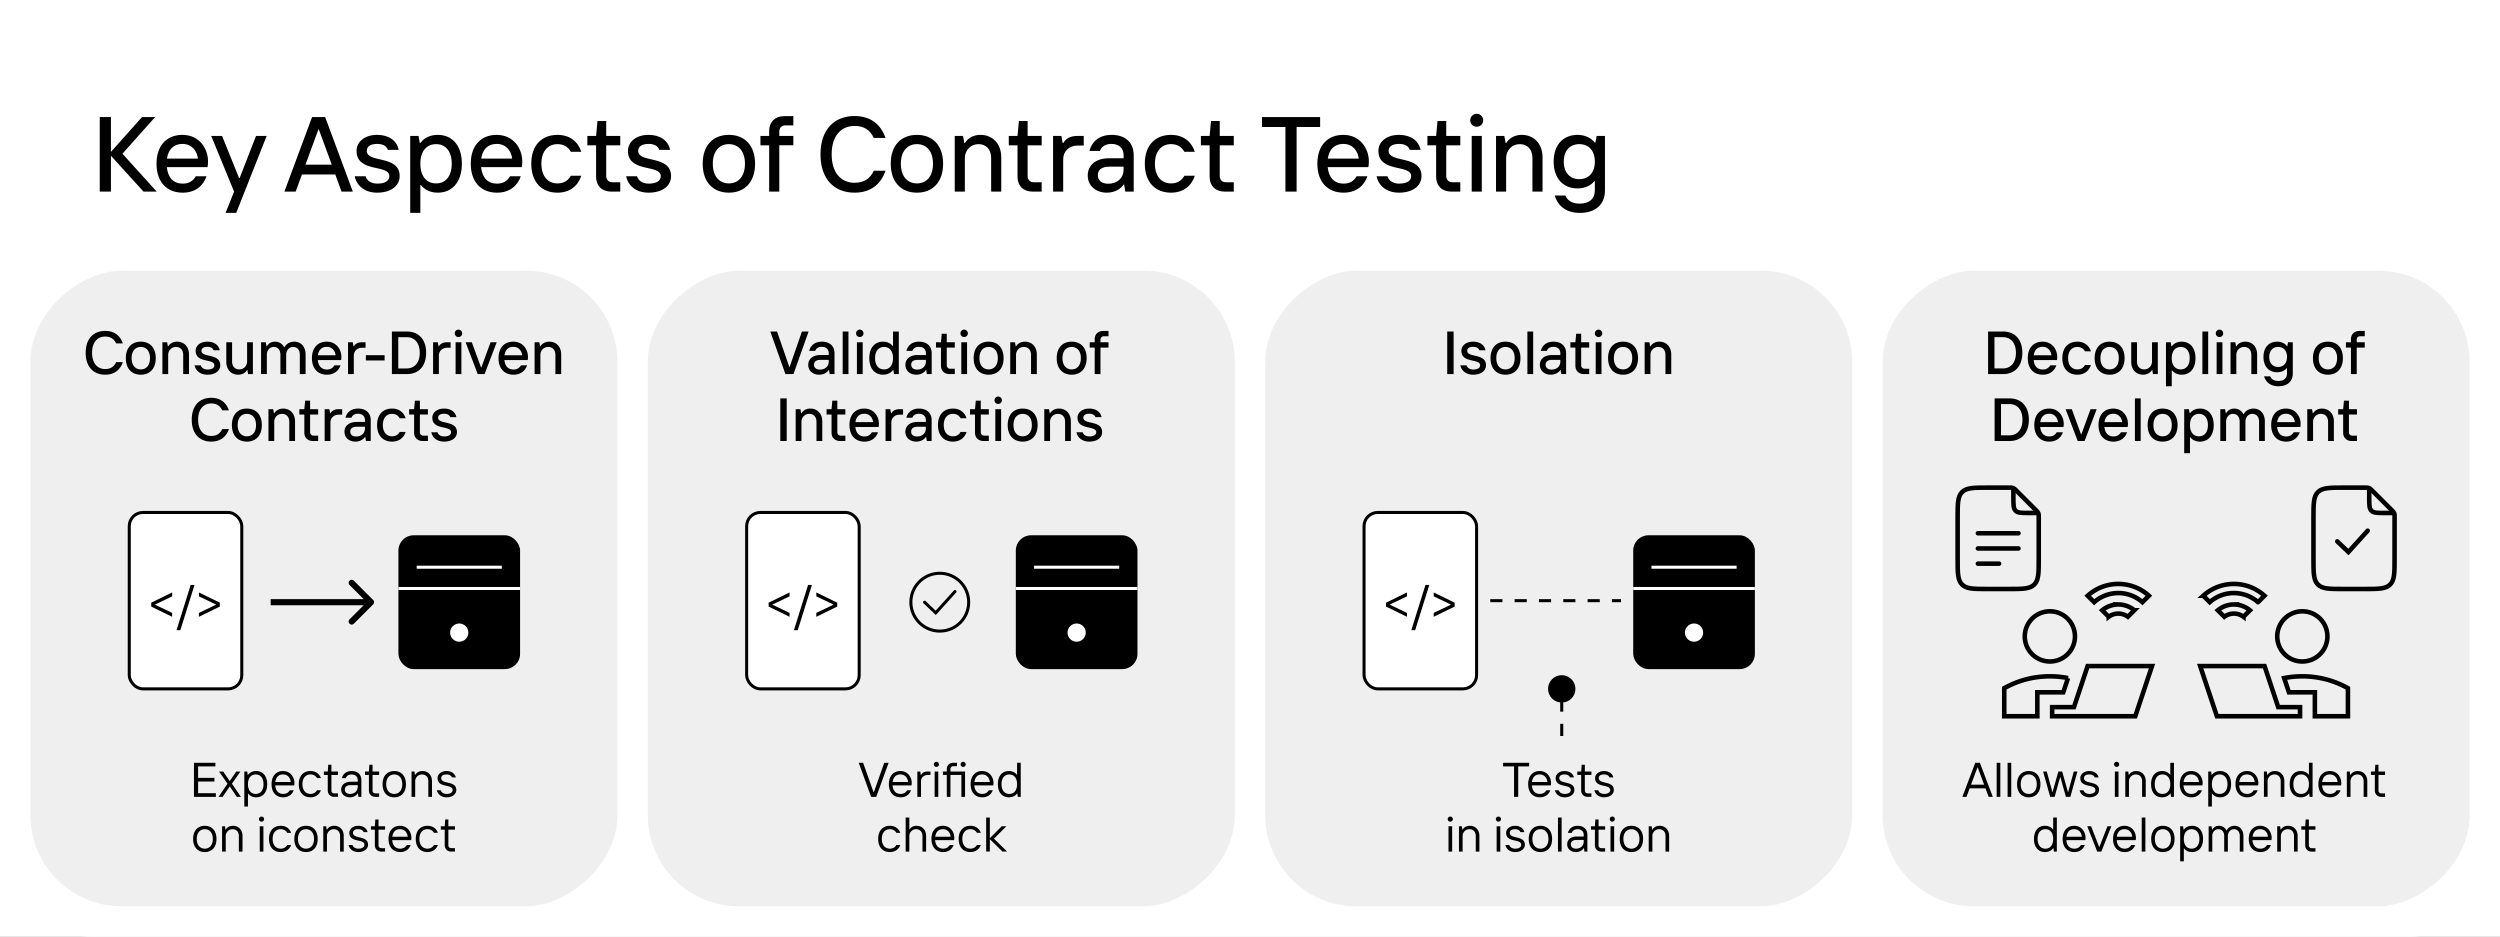
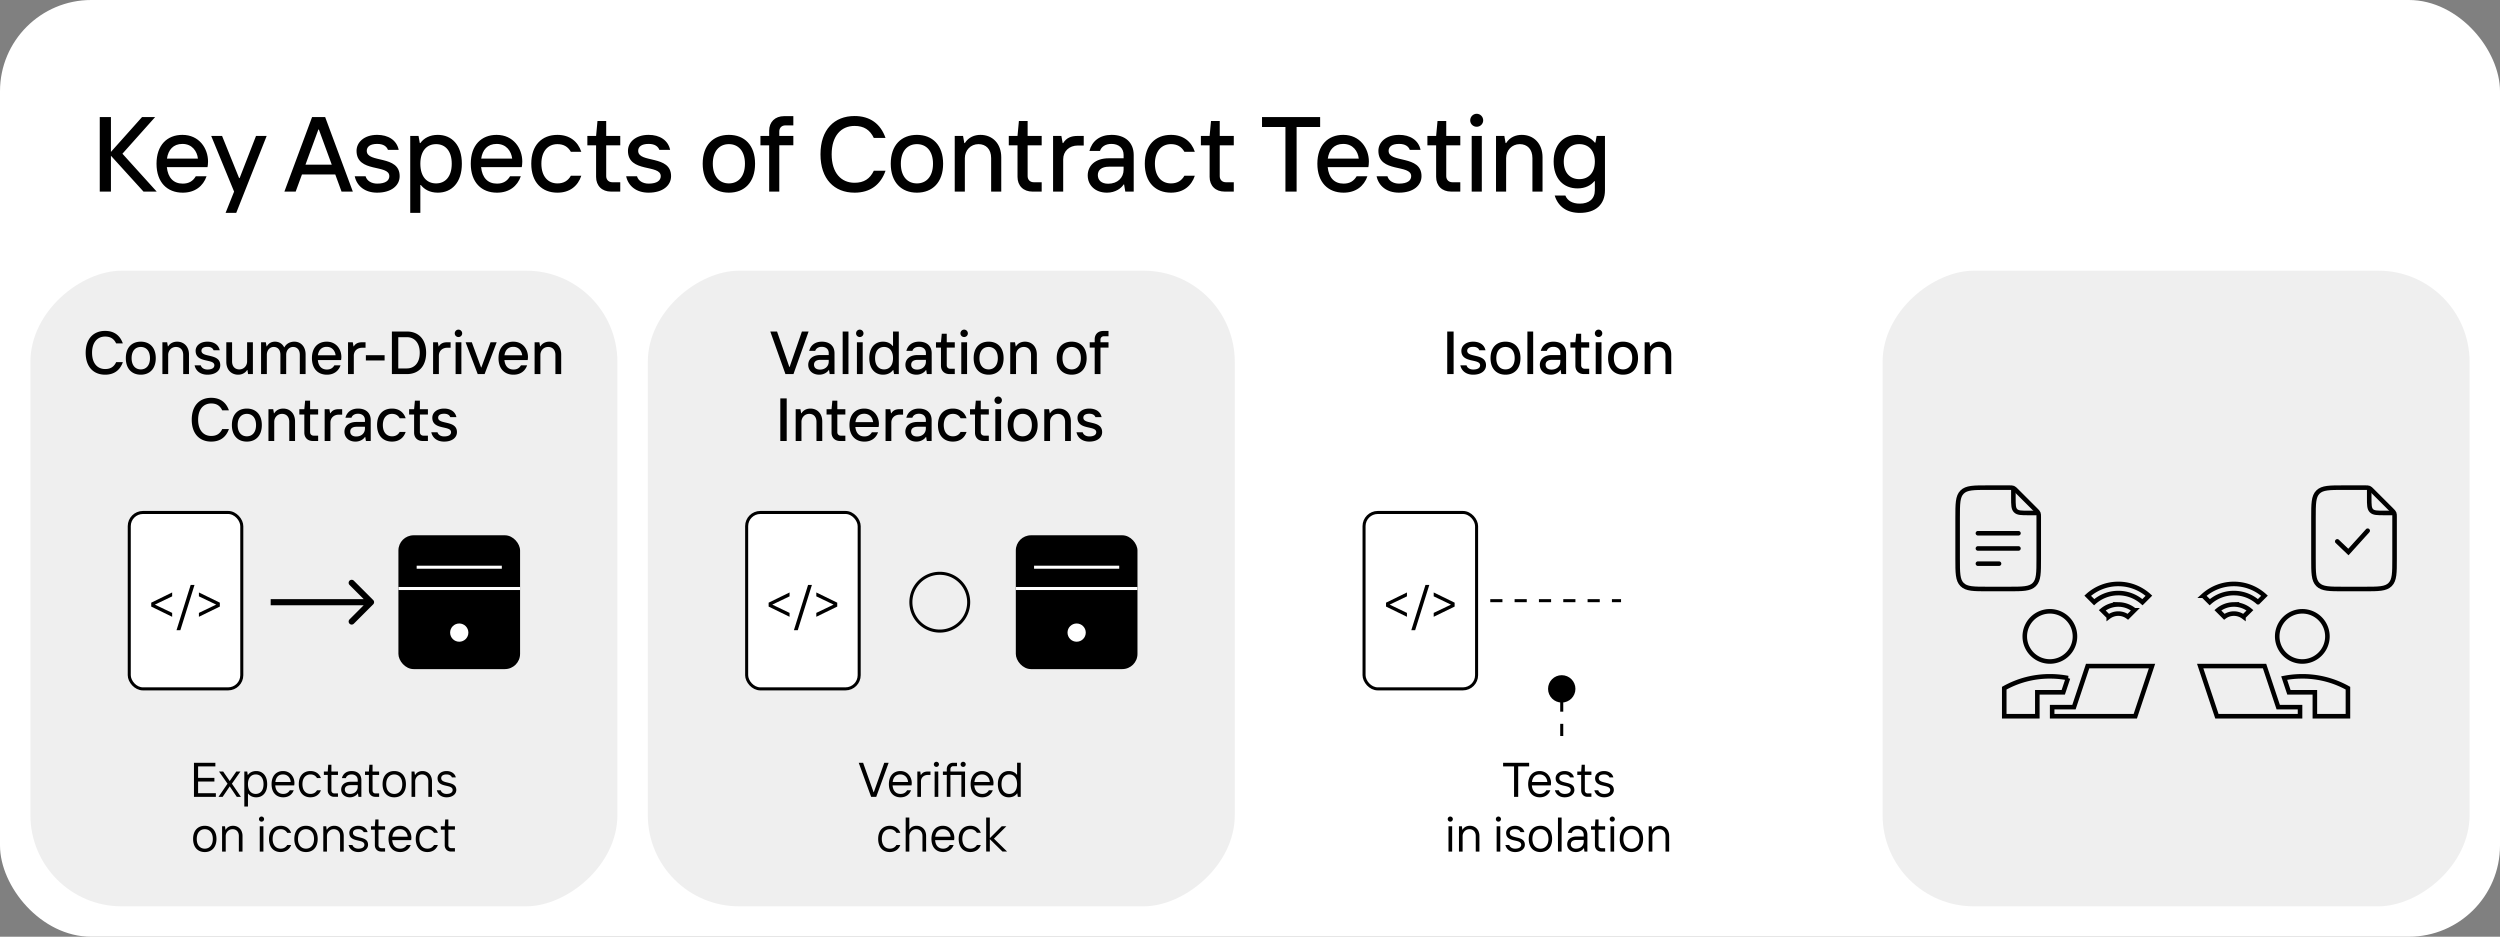
<svg xmlns="http://www.w3.org/2000/svg" width="822" height="308" fill="none">
  <rect width="100%" height="100%" fill="#808080" stroke="none" />
  <g clip-path="url(#a)">
    <rect width="822" height="308" fill="#fff" rx="30" />
-     <path fill="#fff" d="M0 0h822v308H0z" />
    <rect width="209" height="193" x="10" y="298" fill="#EFEFEF" rx="30" transform="rotate(-90 10 298)" />
    <path fill="#000" d="M34.572 123.2c-3.8 0-6.4-2.54-6.4-7.2s2.6-7.2 6.4-7.2c2.94 0 4.9 1.48 5.82 4.12h-2.2c-.72-1.52-1.86-2.26-3.62-2.26-2.52 0-4.3 1.86-4.3 5.34s1.78 5.34 4.3 5.34c1.76 0 2.9-.74 3.62-2.26h2.2c-.92 2.64-2.88 4.12-5.82 4.12m11.721 0c-2.92 0-4.92-1.94-4.92-5.44s2-5.42 4.92-5.42 4.92 1.92 4.92 5.42-2 5.44-4.92 5.44m0-1.74c1.72 0 3.02-1.24 3.02-3.7 0-2.44-1.3-3.68-3.02-3.68s-3.02 1.24-3.02 3.68c0 2.46 1.3 3.7 3.02 3.7m9.004 1.54h-1.9v-10.46h1.56l.24 1.34h.1c.7-1.12 1.84-1.54 2.94-1.54 2.22 0 3.9 1.6 3.9 4.22V123h-1.9v-6.3c0-1.68-.98-2.62-2.38-2.62-1.48 0-2.56 1.18-2.56 2.62zm12.908.2c-2.28 0-3.82-1.22-4.22-3.08h2.04c.24.86 1.12 1.38 2.18 1.38 1.62 0 2.28-.62 2.28-1.4 0-2.3-6.16-.56-6.16-4.76 0-1.6 1.42-3 3.88-3 2.06 0 3.66.98 4.04 2.82h-2.02c-.24-.64-.84-1.12-2.02-1.12-1.32 0-1.96.52-1.96 1.3 0 2.38 6.18.7 6.18 4.76 0 1.76-1.56 3.1-4.22 3.1m10.107 0c-2.24 0-3.9-1.6-3.9-4.24v-6.42h1.9v6.3c0 1.68.98 2.62 2.38 2.62 1.48 0 2.56-1.18 2.56-2.62v-6.3h1.9V123h-1.58l-.22-1.34h-.1c-.7 1.1-1.84 1.54-2.94 1.54m9.426-.2h-1.9v-10.46h1.56l.24 1.34h.1c.66-1.12 1.6-1.54 2.7-1.54 1.3 0 2.4.68 2.98 1.84h.1c.64-1.2 1.88-1.84 3.26-1.84 2.1 0 3.7 1.6 3.7 4.2V123h-1.9v-6.34c0-1.7-.94-2.58-2.22-2.58-1.24 0-2.26 1.04-2.26 2.58V123h-1.9v-6.34c0-1.7-.94-2.58-2.2-2.58s-2.26 1.04-2.26 2.58zm24.507-5.64c0 .44-.06.84-.1 1.04h-7.64c.2 2 1.26 3.1 2.98 3.1 1.18 0 1.92-.48 2.46-1.38h2.02c-.64 1.86-2.18 3.08-4.48 3.08-2.92 0-4.92-1.94-4.92-5.44s2-5.42 4.86-5.42c3.16 0 4.82 2.54 4.82 5.02m-7.72-.56h5.82c-.16-1.38-1.08-2.76-2.92-2.76-1.72 0-2.66 1.12-2.9 2.76m11.807 6.2h-1.9v-10.46h1.56l.24 1.34h.1c.6-.98 1.5-1.34 2.7-1.34h1.16v1.8h-1.1c-1.62 0-2.76 1.06-2.76 2.6zm10.126-4.48h-6.16v-1.74h6.16zm7.314 4.48h-4.92v-14h4.92c3.76 0 6.34 2.46 6.34 7s-2.58 7-6.34 7m-2.82-12.14v10.28h2.8c2.44 0 4.26-1.76 4.26-5.14s-1.82-5.14-4.26-5.14zM144.301 123h-1.9v-10.46h1.56l.24 1.34h.1c.6-.98 1.5-1.34 2.7-1.34h1.16v1.8h-1.1c-1.62 0-2.76 1.06-2.76 2.6zm6.442-12.18c-.68 0-1.22-.54-1.22-1.2 0-.68.54-1.24 1.22-1.24s1.22.56 1.22 1.24c0 .66-.54 1.2-1.22 1.2m.96 12.18h-1.9v-10.46h1.9zm7.63 0h-2.26l-3.98-10.46h2.04l3.04 8.28h.1l3.02-8.28h2.02zm14.259-5.64c0 .44-.06.84-.1 1.04h-7.64c.2 2 1.26 3.1 2.98 3.1 1.18 0 1.92-.48 2.46-1.38h2.02c-.64 1.86-2.18 3.08-4.48 3.08-2.92 0-4.92-1.94-4.92-5.44s2-5.42 4.86-5.42c3.16 0 4.82 2.54 4.82 5.02m-7.72-.56h5.82c-.16-1.38-1.08-2.76-2.92-2.76-1.72 0-2.66 1.12-2.9 2.76m11.807 6.2h-1.9v-10.46h1.56l.24 1.34h.1c.7-1.12 1.84-1.54 2.94-1.54 2.22 0 3.9 1.6 3.9 4.22V123h-1.9v-6.3c0-1.68-.98-2.62-2.38-2.62-1.48 0-2.56 1.18-2.56 2.62zM69.446 145.2c-3.8 0-6.4-2.54-6.4-7.2s2.6-7.2 6.4-7.2c2.94 0 4.9 1.48 5.82 4.12h-2.2c-.72-1.52-1.86-2.26-3.62-2.26-2.52 0-4.3 1.86-4.3 5.34s1.78 5.34 4.3 5.34c1.76 0 2.9-.74 3.62-2.26h2.2c-.92 2.64-2.88 4.12-5.82 4.12m11.72 0c-2.92 0-4.92-1.94-4.92-5.44s2-5.42 4.92-5.42 4.92 1.92 4.92 5.42-2 5.44-4.92 5.44m0-1.74c1.72 0 3.02-1.24 3.02-3.7 0-2.44-1.3-3.68-3.02-3.68s-3.02 1.24-3.02 3.68c0 2.46 1.3 3.7 3.02 3.7M90.17 145h-1.9v-10.46h1.56l.24 1.34h.1c.7-1.12 1.84-1.54 2.94-1.54 2.22 0 3.9 1.6 3.9 4.22V145h-1.9v-6.3c0-1.68-.98-2.62-2.38-2.62-1.48 0-2.56 1.18-2.56 2.62zm14.435 0h-1.72c-1.72 0-2.82-1.1-2.82-2.76v-5.94h-1.64v-1.76h1.64l.26-2.8h1.64v2.8h2.64v1.76h-2.64v5.8c0 .66.46 1.14 1.14 1.14h1.5zm4.041 0h-1.9v-10.46h1.56l.24 1.34h.1c.6-.98 1.5-1.34 2.7-1.34h1.16v1.8h-1.1c-1.62 0-2.76 1.06-2.76 2.6zm9.09-10.66c2.6 0 4.16 1.46 4.16 3.8V145h-1.58l-.22-1.34h-.1c-.4.68-1.52 1.54-3.12 1.54-2.22 0-3.62-1.4-3.62-3.24 0-1.82 1.4-3.22 3.96-3.22h2.78v-.64c0-1.28-.92-2.06-2.28-2.06-1.16 0-1.9.54-2.16 1.32h-1.98c.48-1.84 1.94-3.02 4.16-3.02m-.64 9.18c1.78 0 2.9-1.14 2.9-2.62v-.58h-2.74c-1.42 0-2.1.64-2.1 1.58 0 .98.7 1.62 1.94 1.62m11.805 1.68c-2.92 0-4.92-1.94-4.92-5.44s2-5.42 4.92-5.42c2.3 0 3.84 1.24 4.48 3.18h-1.96c-.54-.94-1.34-1.44-2.52-1.44-1.74 0-3.02 1.28-3.02 3.68 0 2.42 1.28 3.7 3.02 3.7 1.18 0 1.98-.5 2.52-1.44h1.96c-.64 1.94-2.18 3.18-4.48 3.18m11.798-.2h-1.72c-1.72 0-2.82-1.1-2.82-2.76v-5.94h-1.64v-1.76h1.64l.26-2.8h1.64v2.8h2.64v1.76h-2.64v5.8c0 .66.46 1.14 1.14 1.14h1.5zm5.328.2c-2.28 0-3.82-1.22-4.22-3.08h2.04c.24.86 1.12 1.38 2.18 1.38 1.62 0 2.28-.62 2.28-1.4 0-2.3-6.16-.56-6.16-4.76 0-1.6 1.42-3 3.88-3 2.06 0 3.66.98 4.04 2.82h-2.02c-.24-.64-.84-1.12-2.02-1.12-1.32 0-1.96.52-1.96 1.3 0 2.38 6.18.7 6.18 4.76 0 1.76-1.56 3.1-4.22 3.1M65.134 256.96v3.84h5.84v1.2h-7.2v-11.2h7.04v1.2h-5.68v3.76h5.36v1.2zm8.078 5.04h-1.36l2.96-4.32-2.8-4h1.36l2.16 3.12 2.16-3.12h1.36l-2.8 4 2.96 4.32h-1.36l-2.32-3.44zm8.319 3.2h-1.2v-11.52h.96l.16 1.12h.08c.56-.8 1.52-1.28 2.72-1.28 2.08 0 3.6 1.52 3.6 4.32s-1.52 4.32-3.6 4.32c-1.2 0-2.08-.48-2.64-1.2h-.08zm2.56-4.16c1.52 0 2.56-1.12 2.56-3.2s-1.04-3.2-2.56-3.2-2.56 1.12-2.56 3.2 1.04 3.2 2.56 3.2m12.72-3.6c0 .352-.049.656-.08.8h-6.225c.128 1.84 1.136 2.8 2.624 2.8q1.44 0 2.16-1.2h1.28c-.56 1.52-1.84 2.32-3.44 2.32-2.24 0-3.84-1.52-3.84-4.32s1.6-4.32 3.76-4.32c2.56 0 3.76 2.16 3.76 3.92m-6.273-.32h5.056c-.112-1.28-.912-2.48-2.544-2.48-1.568 0-2.336 1.04-2.512 2.48m11.545 5.04c-2.24 0-3.84-1.52-3.84-4.32s1.6-4.32 3.84-4.32c1.6 0 2.88.8 3.44 2.32h-1.28q-.72-1.2-2.16-1.2c-1.52 0-2.64 1.12-2.64 3.2s1.12 3.2 2.64 3.2q1.44 0 2.16-1.2h1.28c-.56 1.52-1.84 2.32-3.44 2.32m9.043-.16h-1.28c-1.2 0-2.08-.88-2.08-2.08v-5.12h-1.28v-1.12h1.28l.16-2.24h1.04v2.24h2.16v1.12h-2.16v5.12c0 .56.4.96.96.96h1.2zm4.493-8.48c2 0 3.2 1.184 3.2 2.96V262h-.96l-.16-1.12h-.08c-.32.56-1.28 1.28-2.56 1.28-1.76 0-2.88-1.12-2.88-2.56s1.12-2.56 3.12-2.56h2.32v-.56c0-1.12-.8-1.84-2-1.84-1.04 0-1.68.48-1.92 1.2h-1.28c.4-1.52 1.6-2.32 3.2-2.32m-.56 7.52c1.6 0 2.56-1.04 2.56-2.32v-.56h-2.32c-1.28 0-1.92.56-1.92 1.44s.64 1.44 1.68 1.44m9.598.96h-1.28c-1.2 0-2.08-.88-2.08-2.08v-5.12h-1.28v-1.12h1.28l.16-2.24h1.04v2.24h2.16v1.12h-2.16v5.12c0 .56.4.96.96.96h1.2zm4.973.16c-2.24 0-3.84-1.52-3.84-4.32s1.6-4.32 3.84-4.32 3.84 1.52 3.84 4.32-1.6 4.32-3.84 4.32m0-1.12c1.52 0 2.64-1.12 2.64-3.2s-1.12-3.2-2.64-3.2-2.64 1.12-2.64 3.2 1.12 3.2 2.64 3.2m6.885.96h-1.2v-8.32h.96l.16 1.12h.08c.56-.96 1.52-1.28 2.4-1.28 1.76 0 3.12 1.28 3.12 3.36V262h-1.2v-5.12c0-1.44-.88-2.24-2.08-2.24-1.28 0-2.24 1.04-2.24 2.24zm10.315.16c-1.68 0-2.88-.96-3.2-2.32h1.28c.24.8 1.04 1.2 1.92 1.2 1.36 0 2-.56 2-1.28 0-2.08-4.96-.56-4.96-3.92 0-1.2 1.12-2.32 2.96-2.32 1.44 0 2.72.72 3.04 2.08h-1.28c-.24-.56-.8-.96-1.76-.96-1.2 0-1.76.48-1.76 1.2 0 2.16 4.96.72 4.96 3.92 0 1.28-1.2 2.4-3.2 2.4m-79.497 18c-2.24 0-3.84-1.52-3.84-4.32s1.6-4.32 3.84-4.32 3.84 1.52 3.84 4.32-1.6 4.32-3.84 4.32m0-1.12c1.52 0 2.64-1.12 2.64-3.2s-1.12-3.2-2.64-3.2-2.64 1.12-2.64 3.2 1.12 3.2 2.64 3.2m6.885.96h-1.2v-8.32h.96l.16 1.12h.08c.56-.96 1.52-1.28 2.4-1.28 1.76 0 3.12 1.28 3.12 3.36V280h-1.2v-5.12c0-1.44-.88-2.24-2.08-2.24-1.28 0-2.24 1.04-2.24 2.24zm11.783-9.84a.84.84 0 1 1-.016-1.68.84.84 0 0 1 .016 1.68m.608 9.84h-1.2v-8.32h1.2zm5.678.16c-2.24 0-3.84-1.52-3.84-4.32s1.6-4.32 3.84-4.32c1.6 0 2.88.8 3.44 2.32h-1.28q-.72-1.2-2.16-1.2c-1.52 0-2.64 1.12-2.64 3.2s1.12 3.2 2.64 3.2q1.44 0 2.16-1.2h1.28c-.56 1.52-1.84 2.32-3.44 2.32m8.328 0c-2.24 0-3.84-1.52-3.84-4.32s1.6-4.32 3.84-4.32 3.84 1.52 3.84 4.32-1.6 4.32-3.84 4.32m0-1.12c1.52 0 2.64-1.12 2.64-3.2s-1.12-3.2-2.64-3.2-2.64 1.12-2.64 3.2 1.12 3.2 2.64 3.2m6.885.96h-1.2v-8.32h.96l.16 1.12h.08c.56-.96 1.52-1.28 2.4-1.28 1.76 0 3.12 1.28 3.12 3.36V280h-1.2v-5.12c0-1.44-.88-2.24-2.08-2.24-1.28 0-2.24 1.04-2.24 2.24zm10.315.16c-1.68 0-2.88-.96-3.2-2.32h1.28c.24.8 1.04 1.2 1.92 1.2 1.36 0 2-.56 2-1.28 0-2.08-4.96-.56-4.96-3.92 0-1.2 1.12-2.32 2.96-2.32 1.44 0 2.72.72 3.04 2.08h-1.28c-.24-.56-.8-.96-1.76-.96-1.2 0-1.76.48-1.76 1.2 0 2.16 4.96.72 4.96 3.92 0 1.28-1.2 2.4-3.2 2.4m8.795-.16h-1.28c-1.2 0-2.08-.88-2.08-2.08v-5.12h-1.28v-1.12h1.28l.16-2.24h1.04v2.24h2.16v1.12h-2.16v5.12c0 .56.4.96.96.96h1.2zm8.653-4.56c0 .352-.048.656-.08.8h-6.224c.128 1.84 1.136 2.8 2.624 2.8q1.44 0 2.16-1.2h1.28c-.56 1.52-1.84 2.32-3.44 2.32-2.24 0-3.84-1.52-3.84-4.32s1.6-4.32 3.76-4.32c2.56 0 3.76 2.16 3.76 3.92m-6.272-.32h5.056c-.112-1.28-.912-2.48-2.544-2.48-1.568 0-2.336 1.04-2.512 2.48m11.546 5.04c-2.24 0-3.84-1.52-3.84-4.32s1.6-4.32 3.84-4.32c1.6 0 2.88.8 3.44 2.32h-1.28q-.72-1.2-2.16-1.2c-1.52 0-2.64 1.12-2.64 3.2s1.12 3.2 2.64 3.2q1.44 0 2.16-1.2h1.28c-.56 1.52-1.84 2.32-3.44 2.32m9.042-.16h-1.28c-1.2 0-2.08-.88-2.08-2.08v-5.12h-1.28v-1.12h1.28l.16-2.24h1.04v2.24h2.16v1.12h-2.16v5.12c0 .56.4.96.96.96h1.2z" />
    <rect width="37" height="58" x="42.5" y="168.5" fill="#fff" stroke="#000" rx="4.5" />
    <path fill="#000" d="M56.605 201.52v1.28l-6.88-3.36v-1.28l6.88-3.36v1.28l-5.68 2.72zm2.698 5.68H58.04l4.656-14.88h1.264zm12.978-7.76-6.88 3.36v-1.28l5.68-2.72-5.68-2.72v-1.28l6.88 3.36z" />
    <rect width="40" height="44" x="131" y="176" fill="#000" rx="5" />
    <path stroke="#fff" d="M137 186.5h28M131 193.5h40" />
    <circle cx="151" cy="208" r="3" fill="#fff" />
    <path fill="#000" d="M122.707 198.707a1 1 0 0 0 0-1.414l-6.364-6.364a.999.999 0 1 0-1.414 1.414l5.657 5.657-5.657 5.657a.999.999 0 1 0 1.414 1.414zM89 198v1h33v-2H89z" />
    <rect width="209" height="193" x="213" y="298" fill="#EFEFEF" rx="30" transform="rotate(-90 213 298)" />
    <path fill="#000" d="M260.891 123h-2.64l-4.98-14h2.22l4.04 11.66h.1l4.04-11.66h2.2zm9.335-10.66c2.6 0 4.16 1.46 4.16 3.8V123h-1.58l-.22-1.34h-.1c-.4.68-1.52 1.54-3.12 1.54-2.22 0-3.62-1.4-3.62-3.24 0-1.82 1.4-3.22 3.96-3.22h2.78v-.64c0-1.28-.92-2.06-2.28-2.06-1.16 0-1.9.54-2.16 1.32h-1.98c.48-1.84 1.94-3.02 4.16-3.02m-.64 9.18c1.78 0 2.9-1.14 2.9-2.62v-.58h-2.74c-1.42 0-2.1.64-2.1 1.58 0 .98.7 1.62 1.94 1.62m9.385 1.48h-1.9v-14h1.9zm3.725-12.18c-.68 0-1.22-.54-1.22-1.2 0-.68.54-1.24 1.22-1.24s1.22.56 1.22 1.24c0 .66-.54 1.2-1.22 1.2m.96 12.18h-1.9v-10.46h1.9zm6.69.2c-2.62 0-4.52-1.9-4.52-5.44 0-3.52 1.9-5.42 4.52-5.42 1.54 0 2.58.66 3.18 1.44h.1V109h1.9v14h-1.56l-.24-1.34h-.1c-.66.9-1.78 1.54-3.28 1.54m.34-1.74c1.7 0 2.94-1.24 2.94-3.7 0-2.44-1.24-3.68-2.94-3.68-1.72 0-2.96 1.24-2.96 3.68 0 2.46 1.24 3.7 2.96 3.7m11.493-9.12c2.6 0 4.16 1.46 4.16 3.8V123h-1.58l-.22-1.34h-.1c-.4.68-1.52 1.54-3.12 1.54-2.22 0-3.62-1.4-3.62-3.24 0-1.82 1.4-3.22 3.96-3.22h2.78v-.64c0-1.28-.92-2.06-2.28-2.06-1.16 0-1.9.54-2.16 1.32h-1.98c.48-1.84 1.94-3.02 4.16-3.02m-.64 9.18c1.78 0 2.9-1.14 2.9-2.62v-.58h-2.74c-1.42 0-2.1.64-2.1 1.58 0 .98.7 1.62 1.94 1.62m12.392 1.48h-1.72c-1.72 0-2.82-1.1-2.82-2.76v-5.94h-1.64v-1.76h1.64l.26-2.8h1.64v2.8h2.64v1.76h-2.64v5.8c0 .66.46 1.14 1.14 1.14h1.5zm3.081-12.18c-.68 0-1.22-.54-1.22-1.2 0-.68.54-1.24 1.22-1.24s1.22.56 1.22 1.24c0 .66-.54 1.2-1.22 1.2m.96 12.18h-1.9v-10.46h1.9zm7.091.2c-2.92 0-4.92-1.94-4.92-5.44s2-5.42 4.92-5.42 4.92 1.92 4.92 5.42-2 5.44-4.92 5.44m0-1.74c1.72 0 3.02-1.24 3.02-3.7 0-2.44-1.3-3.68-3.02-3.68s-3.02 1.24-3.02 3.68c0 2.46 1.3 3.7 3.02 3.7m9.003 1.54h-1.9v-10.46h1.56l.24 1.34h.1c.7-1.12 1.84-1.54 2.94-1.54 2.22 0 3.9 1.6 3.9 4.22V123h-1.9v-6.3c0-1.68-.98-2.62-2.38-2.62-1.48 0-2.56 1.18-2.56 2.62zm18.301.2c-2.92 0-4.92-1.94-4.92-5.44s2-5.42 4.92-5.42 4.92 1.92 4.92 5.42-2 5.44-4.92 5.44m0-1.74c1.72 0 3.02-1.24 3.02-3.7 0-2.44-1.3-3.68-3.02-3.68s-3.02 1.24-3.02 3.68c0 2.46 1.3 3.7 3.02 3.7m12.111-10.9h-1.5c-.68 0-1.14.46-1.14 1.14v.84h2.64v1.76h-2.64v8.7h-1.9v-8.7h-1.64v-1.76h1.64v-.98c0-1.64 1.1-2.74 2.82-2.74h1.72zM258.667 145h-2.1v-14h2.1zm4.852 0h-1.9v-10.46h1.56l.24 1.34h.1c.7-1.12 1.84-1.54 2.94-1.54 2.22 0 3.9 1.6 3.9 4.22V145h-1.9v-6.3c0-1.68-.98-2.62-2.38-2.62-1.48 0-2.56 1.18-2.56 2.62zm14.435 0h-1.72c-1.72 0-2.82-1.1-2.82-2.76v-5.94h-1.64v-1.76h1.64l.26-2.8h1.64v2.8h2.64v1.76h-2.64v5.8c0 .66.46 1.14 1.14 1.14h1.5zm11.029-5.64c0 .44-.06.84-.1 1.04h-7.64c.2 2 1.26 3.1 2.98 3.1 1.18 0 1.92-.48 2.46-1.38h2.02c-.64 1.86-2.18 3.08-4.48 3.08-2.92 0-4.92-1.94-4.92-5.44s2-5.42 4.86-5.42c3.16 0 4.82 2.54 4.82 5.02m-7.72-.56h5.82c-.16-1.38-1.08-2.76-2.92-2.76-1.72 0-2.66 1.12-2.9 2.76m11.807 6.2h-1.9v-10.46h1.56l.24 1.34h.1c.6-.98 1.5-1.34 2.7-1.34h1.16v1.8h-1.1c-1.62 0-2.76 1.06-2.76 2.6zm9.089-10.66c2.6 0 4.16 1.46 4.16 3.8V145h-1.58l-.22-1.34h-.1c-.4.68-1.52 1.54-3.12 1.54-2.22 0-3.62-1.4-3.62-3.24 0-1.82 1.4-3.22 3.96-3.22h2.78v-.64c0-1.28-.92-2.06-2.28-2.06-1.16 0-1.9.54-2.16 1.32h-1.98c.48-1.84 1.94-3.02 4.16-3.02m-.64 9.18c1.78 0 2.9-1.14 2.9-2.62v-.58h-2.74c-1.42 0-2.1.64-2.1 1.58 0 .98.7 1.62 1.94 1.62m11.805 1.68c-2.92 0-4.92-1.94-4.92-5.44s2-5.42 4.92-5.42c2.3 0 3.84 1.24 4.48 3.18h-1.96c-.54-.94-1.34-1.44-2.52-1.44-1.74 0-3.02 1.28-3.02 3.68 0 2.42 1.28 3.7 3.02 3.7 1.18 0 1.98-.5 2.52-1.44h1.96c-.64 1.94-2.18 3.18-4.48 3.18m11.798-.2h-1.72c-1.72 0-2.82-1.1-2.82-2.76v-5.94h-1.64v-1.76h1.64l.26-2.8h1.64v2.8h2.64v1.76h-2.64v5.8c0 .66.46 1.14 1.14 1.14h1.5zm3.082-12.18c-.68 0-1.22-.54-1.22-1.2 0-.68.54-1.24 1.22-1.24s1.22.56 1.22 1.24c0 .66-.54 1.2-1.22 1.2m.96 12.18h-1.9v-10.46h1.9zm7.09.2c-2.92 0-4.92-1.94-4.92-5.44s2-5.42 4.92-5.42 4.92 1.92 4.92 5.42-2 5.44-4.92 5.44m0-1.74c1.72 0 3.02-1.24 3.02-3.7 0-2.44-1.3-3.68-3.02-3.68s-3.02 1.24-3.02 3.68c0 2.46 1.3 3.7 3.02 3.7m9.004 1.54h-1.9v-10.46h1.56l.24 1.34h.1c.7-1.12 1.84-1.54 2.94-1.54 2.22 0 3.9 1.6 3.9 4.22V145h-1.9v-6.3c0-1.68-.98-2.62-2.38-2.62-1.48 0-2.56 1.18-2.56 2.62zm12.908.2c-2.28 0-3.82-1.22-4.22-3.08h2.04c.24.86 1.12 1.38 2.18 1.38 1.62 0 2.28-.62 2.28-1.4 0-2.3-6.16-.56-6.16-4.76 0-1.6 1.42-3 3.88-3 2.06 0 3.66.98 4.04 2.82h-2.02c-.24-.64-.84-1.12-2.02-1.12-1.32 0-1.96.52-1.96 1.3 0 2.38 6.18.7 6.18 4.76 0 1.76-1.56 3.1-4.22 3.1M288.108 262h-1.68l-4.08-11.2h1.44l3.44 9.68h.08l3.44-9.68h1.44zm11.679-4.56c0 .352-.048.656-.08.8h-6.224c.128 1.84 1.136 2.8 2.624 2.8q1.44 0 2.16-1.2h1.28c-.56 1.52-1.84 2.32-3.44 2.32-2.24 0-3.84-1.52-3.84-4.32s1.6-4.32 3.76-4.32c2.56 0 3.76 2.16 3.76 3.92m-6.272-.32h5.056c-.112-1.28-.912-2.48-2.544-2.48-1.568 0-2.336 1.04-2.512 2.48m9.305 4.88h-1.2v-8.32h.96l.16 1.12h.08c.48-.8 1.2-1.12 2.24-1.12h.88v1.12h-.88c-1.28 0-2.24.88-2.24 2.08zm5.08-9.84a.84.84 0 1 1-.016-1.68.84.84 0 0 1 .016 1.68m.608 9.84h-1.2v-8.32h1.2zm8.189-9.84a.84.84 0 1 1-.016-1.68.84.84 0 0 1 .016 1.68m-4.192.72v.8h4.8V262h-1.2v-7.2h-3.6v7.2h-1.2v-7.2h-1.28v-1.12h1.28v-.8c0-1.2.88-2.08 2.08-2.08h1.28v1.12h-1.2c-.56 0-.96.4-.96.96m14.157 4.56c0 .352-.048.656-.08.8h-6.224c.128 1.84 1.136 2.8 2.624 2.8q1.44 0 2.16-1.2h1.28c-.56 1.52-1.84 2.32-3.44 2.32-2.24 0-3.84-1.52-3.84-4.32s1.6-4.32 3.76-4.32c2.56 0 3.76 2.16 3.76 3.92m-6.272-.32h5.056c-.112-1.28-.912-2.48-2.544-2.48-1.568 0-2.336 1.04-2.512 2.48m11.305 5.04c-2.08 0-3.6-1.52-3.6-4.32s1.52-4.32 3.6-4.32c1.2 0 2.08.48 2.64 1.2h.08v-3.92h1.2V262h-.96l-.16-1.12h-.08c-.56.8-1.52 1.28-2.72 1.28m.16-1.12c1.52 0 2.56-1.12 2.56-3.2s-1.04-3.2-2.56-3.2-2.56 1.12-2.56 3.2 1.04 3.2 2.56 3.2m-39.272 19.12c-2.24 0-3.84-1.52-3.84-4.32s1.6-4.32 3.84-4.32c1.6 0 2.88.8 3.44 2.32h-1.28q-.72-1.2-2.16-1.2c-1.52 0-2.64 1.12-2.64 3.2s1.12 3.2 2.64 3.2q1.44 0 2.16-1.2h1.28c-.56 1.52-1.84 2.32-3.44 2.32m6.403-.16h-1.2v-11.2h1.2v3.92h.08c.56-.88 1.36-1.2 2.32-1.2 1.68 0 3.12 1.2 3.12 3.36V280h-1.2v-5.12c0-1.44-.88-2.24-2.08-2.24-1.28 0-2.24 1.04-2.24 2.24zm14.793-4.56c0 .352-.048.656-.08.8h-6.224c.128 1.84 1.136 2.8 2.624 2.8q1.44 0 2.16-1.2h1.28c-.56 1.52-1.84 2.32-3.44 2.32-2.24 0-3.84-1.52-3.84-4.32s1.6-4.32 3.76-4.32c2.56 0 3.76 2.16 3.76 3.92m-6.272-.32h5.056c-.112-1.28-.912-2.48-2.544-2.48-1.568 0-2.336 1.04-2.512 2.48m11.545 5.04c-2.24 0-3.84-1.52-3.84-4.32s1.6-4.32 3.84-4.32c1.6 0 2.88.8 3.44 2.32h-1.28q-.72-1.2-2.16-1.2c-1.52 0-2.64 1.12-2.64 3.2s1.12 3.2 2.64 3.2q1.44 0 2.16-1.2h1.28c-.56 1.52-1.84 2.32-3.44 2.32m6.403-.16h-1.2v-11.2h1.2v6.8l3.92-3.92h1.52l-4.08 4.08 4.32 4.24h-1.52l-4.16-4.08z" />
    <rect width="37" height="58" x="245.5" y="168.5" fill="#fff" stroke="#000" rx="4.5" />
    <path fill="#000" d="M259.605 201.52v1.28l-6.88-3.36v-1.28l6.88-3.36v1.28l-5.68 2.72zm2.698 5.68h-1.264l4.656-14.88h1.264zm12.978-7.76-6.88 3.36v-1.28l5.68-2.72-5.68-2.72v-1.28l6.88 3.36z" />
    <rect width="40" height="44" x="334" y="176" fill="#000" rx="5" />
    <path stroke="#fff" d="M340 186.5h28M334 193.5h40" />
    <circle cx="354" cy="208" r="3" fill="#fff" />
    <path fill="#000" fill-rule="evenodd" d="M309 207a9 9 0 1 0-.001-18.001A9 9 0 0 0 309 207m0 1c5.523 0 10-4.477 10-10s-4.477-10-10-10-10 4.477-10 10 4.477 10 10 10" clip-rule="evenodd" />
-     <path fill="#000" fill-rule="evenodd" d="M314.334 194.129a.5.5 0 0 1 .036.706l-6.678 7.381-4.038-3.855a.504.504 0 0 1-.004-.695.5.5 0 0 1 .694-.028l3.295 3.145 5.99-6.618a.5.5 0 0 1 .346-.164.5.5 0 0 1 .36.129" clip-rule="evenodd" />
-     <rect width="209" height="193" x="416" y="298" fill="#EFEFEF" rx="30" transform="rotate(-90 416 298)" />
    <path fill="#000" d="M477.948 123h-2.1v-14h2.1zm6.433.2c-2.28 0-3.82-1.22-4.22-3.08h2.04c.24.86 1.12 1.38 2.18 1.38 1.62 0 2.28-.62 2.28-1.4 0-2.3-6.16-.56-6.16-4.76 0-1.6 1.42-3 3.88-3 2.06 0 3.66.98 4.04 2.82h-2.02c-.24-.64-.84-1.12-2.02-1.12-1.32 0-1.96.52-1.96 1.3 0 2.38 6.18.7 6.18 4.76 0 1.76-1.56 3.1-4.22 3.1m10.627 0c-2.92 0-4.92-1.94-4.92-5.44s2-5.42 4.92-5.42 4.92 1.92 4.92 5.42-2 5.44-4.92 5.44m0-1.74c1.72 0 3.02-1.24 3.02-3.7 0-2.44-1.3-3.68-3.02-3.68s-3.02 1.24-3.02 3.68c0 2.46 1.3 3.7 3.02 3.7m9.103 1.54h-1.9v-14h1.9zm6.666-10.66c2.6 0 4.16 1.46 4.16 3.8V123h-1.58l-.22-1.34h-.1c-.4.68-1.52 1.54-3.12 1.54-2.22 0-3.62-1.4-3.62-3.24 0-1.82 1.4-3.22 3.96-3.22h2.78v-.64c0-1.28-.92-2.06-2.28-2.06-1.16 0-1.9.54-2.16 1.32h-1.98c.48-1.84 1.94-3.02 4.16-3.02m-.64 9.18c1.78 0 2.9-1.14 2.9-2.62v-.58h-2.74c-1.42 0-2.1.64-2.1 1.58 0 .98.7 1.62 1.94 1.62m12.392 1.48h-1.72c-1.72 0-2.82-1.1-2.82-2.76v-5.94h-1.64v-1.76h1.64l.26-2.8h1.64v2.8h2.64v1.76h-2.64v5.8c0 .66.46 1.14 1.14 1.14h1.5zm3.081-12.18c-.68 0-1.22-.54-1.22-1.2 0-.68.54-1.24 1.22-1.24s1.22.56 1.22 1.24c0 .66-.54 1.2-1.22 1.2m.96 12.18h-1.9v-10.46h1.9zm7.09.2c-2.92 0-4.92-1.94-4.92-5.44s2-5.42 4.92-5.42 4.92 1.92 4.92 5.42-2 5.44-4.92 5.44m0-1.74c1.72 0 3.02-1.24 3.02-3.7 0-2.44-1.3-3.68-3.02-3.68s-3.02 1.24-3.02 3.68c0 2.46 1.3 3.7 3.02 3.7m9.004 1.54h-1.9v-10.46h1.56l.24 1.34h.1c.7-1.12 1.84-1.54 2.94-1.54 2.22 0 3.9 1.6 3.9 4.22V123h-1.9v-6.3c0-1.68-.98-2.62-2.38-2.62-1.48 0-2.56 1.18-2.56 2.62zM499.18 262h-1.36v-10h-3.6v-1.2h8.56v1.2h-3.6zm10.802-4.56c0 .352-.048.656-.08.8h-6.224c.128 1.84 1.136 2.8 2.624 2.8q1.44 0 2.16-1.2h1.28c-.56 1.52-1.84 2.32-3.44 2.32-2.24 0-3.84-1.52-3.84-4.32s1.6-4.32 3.76-4.32c2.56 0 3.76 2.16 3.76 3.92m-6.272-.32h5.056c-.112-1.28-.912-2.48-2.544-2.48-1.568 0-2.336 1.04-2.512 2.48m10.745 5.04c-1.68 0-2.88-.96-3.2-2.32h1.28c.24.8 1.04 1.2 1.92 1.2 1.36 0 2-.56 2-1.28 0-2.08-4.96-.56-4.96-3.92 0-1.2 1.12-2.32 2.96-2.32 1.44 0 2.72.72 3.04 2.08h-1.28c-.24-.56-.8-.96-1.76-.96-1.2 0-1.76.48-1.76 1.2 0 2.16 4.96.72 4.96 3.92 0 1.28-1.2 2.4-3.2 2.4m8.796-.16h-1.28c-1.2 0-2.08-.88-2.08-2.08v-5.12h-1.28v-1.12h1.28l.16-2.24h1.04v2.24h2.16v1.12h-2.16v5.12c0 .56.4.96.96.96h1.2zm4.173.16c-1.68 0-2.88-.96-3.2-2.32h1.28c.24.8 1.04 1.2 1.92 1.2 1.36 0 2-.56 2-1.28 0-2.08-4.96-.56-4.96-3.92 0-1.2 1.12-2.32 2.96-2.32 1.44 0 2.72.72 3.04 2.08h-1.28c-.24-.56-.8-.96-1.76-.96-1.2 0-1.76.48-1.76 1.2 0 2.16 4.96.72 4.96 3.92 0 1.28-1.2 2.4-3.2 2.4m-50.564 8a.84.84 0 1 1-.016-1.68.84.84 0 0 1 .016 1.68m.608 9.84h-1.2v-8.32h1.2zm3.438 0h-1.2v-8.32h.96l.16 1.12h.08c.56-.96 1.52-1.28 2.4-1.28 1.76 0 3.12 1.28 3.12 3.36V280h-1.2v-5.12c0-1.44-.88-2.24-2.08-2.24-1.28 0-2.24 1.04-2.24 2.24zm11.783-9.84a.84.84 0 1 1-.016-1.68.84.84 0 0 1 .016 1.68m.608 9.84h-1.2v-8.32h1.2zm4.877.16c-1.68 0-2.88-.96-3.2-2.32h1.28c.24.8 1.04 1.2 1.92 1.2 1.36 0 2-.56 2-1.28 0-2.08-4.96-.56-4.96-3.92 0-1.2 1.12-2.32 2.96-2.32 1.44 0 2.72.72 3.04 2.08h-1.28c-.24-.56-.8-.96-1.76-.96-1.2 0-1.76.48-1.76 1.2 0 2.16 4.96.72 4.96 3.92 0 1.28-1.2 2.4-3.2 2.4m8.316 0c-2.24 0-3.84-1.52-3.84-4.32s1.6-4.32 3.84-4.32 3.84 1.52 3.84 4.32-1.6 4.32-3.84 4.32m0-1.12c1.52 0 2.64-1.12 2.64-3.2s-1.12-3.2-2.64-3.2-2.64 1.12-2.64 3.2 1.12 3.2 2.64 3.2m6.965.96h-1.2v-11.2h1.2zm5.273-8.48c2 0 3.2 1.184 3.2 2.96V280h-.96l-.16-1.12h-.08c-.32.56-1.28 1.28-2.56 1.28-1.76 0-2.88-1.12-2.88-2.56s1.12-2.56 3.12-2.56h2.32v-.56c0-1.12-.8-1.84-2-1.84-1.04 0-1.68.48-1.92 1.2h-1.28c.4-1.52 1.6-2.32 3.2-2.32m-.56 7.52c1.6 0 2.56-1.04 2.56-2.32v-.56h-2.32c-1.28 0-1.92.56-1.92 1.44s.64 1.44 1.68 1.44m9.599.96h-1.28c-1.2 0-2.08-.88-2.08-2.08v-5.12h-1.28v-1.12h1.28l.16-2.24h1.04v2.24h2.16v1.12h-2.16v5.12c0 .56.4.96.96.96h1.2zm2.359-9.84a.84.84 0 1 1-.016-1.68.84.84 0 0 1 .016 1.68m.608 9.84h-1.2v-8.32h1.2zm5.678.16c-2.24 0-3.84-1.52-3.84-4.32s1.6-4.32 3.84-4.32 3.84 1.52 3.84 4.32-1.6 4.32-3.84 4.32m0-1.12c1.52 0 2.64-1.12 2.64-3.2s-1.12-3.2-2.64-3.2-2.64 1.12-2.64 3.2 1.12 3.2 2.64 3.2m6.885.96h-1.2v-8.32h.96l.16 1.12h.08c.56-.96 1.52-1.28 2.4-1.28 1.76 0 3.12 1.28 3.12 3.36V280h-1.2v-5.12c0-1.44-.88-2.24-2.08-2.24-1.28 0-2.24 1.04-2.24 2.24z" />
    <rect width="37" height="58" x="448.5" y="168.5" fill="#fff" stroke="#000" rx="4.5" />
    <path fill="#000" d="M462.605 201.52v1.28l-6.88-3.36v-1.28l6.88-3.36v1.28l-5.68 2.72zm2.698 5.68h-1.264l4.656-14.88h1.264zm12.978-7.76-6.88 3.36v-1.28l5.68-2.72-5.68-2.72v-1.28l6.88 3.36z" />
-     <rect width="40" height="44" x="537" y="176" fill="#000" rx="5" />
    <path stroke="#fff" d="M543 186.5h28M537 193.5h40" />
    <circle cx="557" cy="208" r="3" fill="#fff" />
    <path stroke="#000" stroke-dasharray="4 4" d="M490 197.5h43M513.5 230v14" />
    <circle cx="513.5" cy="226.5" r="4.5" fill="#000" />
    <rect width="209" height="193" x="619" y="298" fill="#EFEFEF" rx="30" transform="rotate(-90 619 298)" />
-     <path fill="#000" d="M658.6 123h-4.92v-14h4.92c3.76 0 6.34 2.46 6.34 7s-2.58 7-6.34 7m-2.82-12.14v10.28h2.8c2.44 0 4.26-1.76 4.26-5.14s-1.82-5.14-4.26-5.14zm20.629 6.5c0 .44-.06.84-.1 1.04h-7.64c.2 2 1.26 3.1 2.98 3.1 1.18 0 1.92-.48 2.46-1.38h2.02c-.64 1.86-2.18 3.08-4.48 3.08-2.92 0-4.92-1.94-4.92-5.44s2-5.42 4.86-5.42c3.16 0 4.82 2.54 4.82 5.02m-7.72-.56h5.82c-.16-1.38-1.08-2.76-2.92-2.76-1.72 0-2.66 1.12-2.9 2.76m14.327 6.4c-2.92 0-4.92-1.94-4.92-5.44s2-5.42 4.92-5.42c2.3 0 3.84 1.24 4.48 3.18h-1.96c-.54-.94-1.34-1.44-2.52-1.44-1.74 0-3.02 1.28-3.02 3.68 0 2.42 1.28 3.7 3.02 3.7 1.18 0 1.98-.5 2.52-1.44h1.96c-.64 1.94-2.18 3.18-4.48 3.18m10.625 0c-2.92 0-4.92-1.94-4.92-5.44s2-5.42 4.92-5.42 4.92 1.92 4.92 5.42-2 5.44-4.92 5.44m0-1.74c1.72 0 3.02-1.24 3.02-3.7 0-2.44-1.3-3.68-3.02-3.68s-3.02 1.24-3.02 3.68c0 2.46 1.3 3.7 3.02 3.7m11.003 1.74c-2.24 0-3.9-1.6-3.9-4.24v-6.42h1.9v6.3c0 1.68.98 2.62 2.38 2.62 1.48 0 2.56-1.18 2.56-2.62v-6.3h1.9V123h-1.58l-.22-1.34h-.1c-.7 1.1-1.84 1.54-2.94 1.54m9.426 3.8h-1.9v-14.46h1.56l.24 1.34h.1c.66-.92 1.78-1.54 3.28-1.54 2.62 0 4.52 1.9 4.52 5.42 0 3.54-1.9 5.44-4.52 5.44-1.54 0-2.58-.66-3.18-1.44h-.1zm2.96-5.54c1.7 0 2.94-1.24 2.94-3.7 0-2.44-1.24-3.68-2.94-3.68-1.72 0-2.96 1.24-2.96 3.68 0 2.46 1.24 3.7 2.96 3.7m9.015 1.54h-1.9v-14h1.9zm3.725-12.18c-.68 0-1.22-.54-1.22-1.2 0-.68.54-1.24 1.22-1.24s1.22.56 1.22 1.24c0 .66-.54 1.2-1.22 1.2m.96 12.18h-1.9v-10.46h1.9zm4.571 0h-1.9v-10.46h1.56l.24 1.34h.1c.7-1.12 1.84-1.54 2.94-1.54 2.22 0 3.9 1.6 3.9 4.22V123h-1.9v-6.3c0-1.68-.98-2.62-2.38-2.62-1.48 0-2.56 1.18-2.56 2.62zm13.848 4c-2.44 0-4.08-1.18-4.72-3.26h2c.4.98 1.34 1.52 2.72 1.52 1.68 0 2.82-.84 2.82-2.52v-1.7h-.1c-.6.76-1.68 1.36-3.14 1.36-2.64 0-4.5-1.8-4.5-5.04 0-3.22 1.86-5.02 4.5-5.02 1.44 0 2.58.62 3.24 1.46h.1l.24-1.26h1.56v10.2c0 2.72-1.8 4.26-4.72 4.26m-.1-6.34c1.74 0 2.92-1.2 2.92-3.3 0-2.08-1.18-3.28-2.92-3.28s-2.92 1.2-2.92 3.28c0 2.1 1.18 3.3 2.92 3.3m16.369 2.54c-2.92 0-4.92-1.94-4.92-5.44s2-5.42 4.92-5.42 4.92 1.92 4.92 5.42-2 5.44-4.92 5.44m0-1.74c1.72 0 3.02-1.24 3.02-3.7 0-2.44-1.3-3.68-3.02-3.68s-3.02 1.24-3.02 3.68c0 2.46 1.3 3.7 3.02 3.7m12.111-10.9h-1.5c-.68 0-1.14.46-1.14 1.14v.84h2.64v1.76h-2.64v8.7h-1.9v-8.7h-1.64v-1.76h1.64v-.98c0-1.64 1.1-2.74 2.82-2.74h1.72zM660.749 145h-4.92v-14h4.92c3.76 0 6.34 2.46 6.34 7s-2.58 7-6.34 7m-2.82-12.14v10.28h2.8c2.44 0 4.26-1.76 4.26-5.14s-1.82-5.14-4.26-5.14zm20.628 6.5c0 .44-.06.84-.1 1.04h-7.64c.2 2 1.26 3.1 2.98 3.1 1.18 0 1.92-.48 2.46-1.38h2.02c-.64 1.86-2.18 3.08-4.48 3.08-2.92 0-4.92-1.94-4.92-5.44s2-5.42 4.86-5.42c3.16 0 4.82 2.54 4.82 5.02m-7.72-.56h5.82c-.16-1.38-1.08-2.76-2.92-2.76-1.72 0-2.66 1.12-2.9 2.76m14.574 6.2h-2.26l-3.98-10.46h2.04l3.04 8.28h.1l3.02-8.28h2.02zm14.259-5.64c0 .44-.06.84-.1 1.04h-7.64c.2 2 1.26 3.1 2.98 3.1 1.18 0 1.92-.48 2.46-1.38h2.02c-.64 1.86-2.18 3.08-4.48 3.08-2.92 0-4.92-1.94-4.92-5.44s2-5.42 4.86-5.42c3.16 0 4.82 2.54 4.82 5.02m-7.72-.56h5.82c-.16-1.38-1.08-2.76-2.92-2.76-1.72 0-2.66 1.12-2.9 2.76m11.908 6.2h-1.9v-14h1.9zm7.205.2c-2.92 0-4.92-1.94-4.92-5.44s2-5.42 4.92-5.42 4.92 1.92 4.92 5.42-2 5.44-4.92 5.44m0-1.74c1.72 0 3.02-1.24 3.02-3.7 0-2.44-1.3-3.68-3.02-3.68s-3.02 1.24-3.02 3.68c0 2.46 1.3 3.7 3.02 3.7m9.003 5.54h-1.9v-14.46h1.56l.24 1.34h.1c.66-.92 1.78-1.54 3.28-1.54 2.62 0 4.52 1.9 4.52 5.42 0 3.54-1.9 5.44-4.52 5.44-1.54 0-2.58-.66-3.18-1.44h-.1zm2.96-5.54c1.7 0 2.94-1.24 2.94-3.7 0-2.44-1.24-3.68-2.94-3.68-1.72 0-2.96 1.24-2.96 3.68 0 2.46 1.24 3.7 2.96 3.7m8.915 1.54h-1.9v-10.46h1.56l.24 1.34h.1c.66-1.12 1.6-1.54 2.7-1.54 1.3 0 2.4.68 2.98 1.84h.1c.64-1.2 1.88-1.84 3.26-1.84 2.1 0 3.7 1.6 3.7 4.2V145h-1.9v-6.34c0-1.7-.94-2.58-2.22-2.58-1.24 0-2.26 1.04-2.26 2.58V145h-1.9v-6.34c0-1.7-.94-2.58-2.2-2.58s-2.26 1.04-2.26 2.58zm24.507-5.64c0 .44-.06.84-.1 1.04h-7.64c.2 2 1.26 3.1 2.98 3.1 1.18 0 1.92-.48 2.46-1.38h2.02c-.64 1.86-2.18 3.08-4.48 3.08-2.92 0-4.92-1.94-4.92-5.44s2-5.42 4.86-5.42c3.16 0 4.82 2.54 4.82 5.02m-7.72-.56h5.82c-.16-1.38-1.08-2.76-2.92-2.76-1.72 0-2.66 1.12-2.9 2.76m11.807 6.2h-1.9v-10.46h1.56l.24 1.34h.1c.7-1.12 1.84-1.54 2.94-1.54 2.22 0 3.9 1.6 3.9 4.22V145h-1.9v-6.3c0-1.68-.98-2.62-2.38-2.62-1.48 0-2.56 1.18-2.56 2.62zm14.435 0h-1.72c-1.72 0-2.82-1.1-2.82-2.76v-5.94h-1.64v-1.76h1.64l.26-2.8h1.64v2.8h2.64v1.76h-2.64v5.8c0 .66.46 1.14 1.14 1.14h1.5zM655.228 262h-1.36l-1.04-2.8h-5.2l-1.04 2.8h-1.36l4.24-11.2h1.52zm-5.04-9.68-2.112 5.68h4.304l-2.112-5.68zm7.517 9.68h-1.2v-11.2h1.2zm3.593 0h-1.2v-11.2h1.2zm5.754.16c-2.24 0-3.84-1.52-3.84-4.32s1.6-4.32 3.84-4.32 3.84 1.52 3.84 4.32-1.6 4.32-3.84 4.32m0-1.12c1.52 0 2.64-1.12 2.64-3.2s-1.12-3.2-2.64-3.2-2.64 1.12-2.64 3.2 1.12 3.2 2.64 3.2m8.517.96h-1.472l-2.32-8.32h1.2l1.84 6.72h.08l1.888-6.72h1.264l1.888 6.72h.08l1.84-6.72h1.2l-2.32 8.32h-1.472l-1.808-6.48h-.08zm11.402.16c-1.68 0-2.88-.96-3.2-2.32h1.28c.24.8 1.04 1.2 1.92 1.2 1.36 0 2-.56 2-1.28 0-2.08-4.96-.56-4.96-3.92 0-1.2 1.12-2.32 2.96-2.32 1.44 0 2.72.72 3.04 2.08h-1.28c-.24-.56-.8-.96-1.76-.96-1.2 0-1.76.48-1.76 1.2 0 2.16 4.96.72 4.96 3.92 0 1.28-1.2 2.4-3.2 2.4m8.983-10a.84.84 0 1 1-.016-1.68.84.84 0 0 1 .016 1.68m.608 9.84h-1.2v-8.32h1.2zm3.438 0h-1.2v-8.32h.96l.16 1.12h.08c.56-.96 1.52-1.28 2.4-1.28 1.76 0 3.12 1.28 3.12 3.36V262h-1.2v-5.12c0-1.44-.88-2.24-2.08-2.24-1.28 0-2.24 1.04-2.24 2.24zm10.875.16c-2.08 0-3.6-1.52-3.6-4.32s1.52-4.32 3.6-4.32c1.2 0 2.08.48 2.64 1.2h.08v-3.92h1.2V262h-.96l-.16-1.12h-.08c-.56.8-1.52 1.28-2.72 1.28m.16-1.12c1.52 0 2.56-1.12 2.56-3.2s-1.04-3.2-2.56-3.2-2.56 1.12-2.56 3.2 1.04 3.2 2.56 3.2m13.197-3.6c0 .352-.048.656-.08.8h-6.224c.128 1.84 1.136 2.8 2.624 2.8q1.44 0 2.16-1.2h1.28c-.56 1.52-1.84 2.32-3.44 2.32-2.24 0-3.84-1.52-3.84-4.32s1.6-4.32 3.76-4.32c2.56 0 3.76 2.16 3.76 3.92m-6.272-.32h5.056c-.112-1.28-.912-2.48-2.544-2.48-1.568 0-2.336 1.04-2.512 2.48m9.305 8.08h-1.2v-11.52h.96l.16 1.12h.08c.56-.8 1.52-1.28 2.72-1.28 2.08 0 3.6 1.52 3.6 4.32s-1.52 4.32-3.6 4.32c-1.2 0-2.08-.48-2.64-1.2h-.08zm2.56-4.16c1.52 0 2.56-1.12 2.56-3.2s-1.04-3.2-2.56-3.2-2.56 1.12-2.56 3.2 1.04 3.2 2.56 3.2m12.72-3.6c0 .352-.048.656-.08.8h-6.224c.128 1.84 1.136 2.8 2.624 2.8q1.44 0 2.16-1.2h1.28c-.56 1.52-1.84 2.32-3.44 2.32-2.24 0-3.84-1.52-3.84-4.32s1.6-4.32 3.76-4.32c2.56 0 3.76 2.16 3.76 3.92m-6.272-.32h5.056c-.112-1.28-.912-2.48-2.544-2.48-1.568 0-2.336 1.04-2.512 2.48m9.305 4.88h-1.2v-8.32h.96l.16 1.12h.08c.56-.96 1.52-1.28 2.4-1.28 1.76 0 3.12 1.28 3.12 3.36V262h-1.2v-5.12c0-1.44-.88-2.24-2.08-2.24-1.28 0-2.24 1.04-2.24 2.24zm10.875.16c-2.08 0-3.6-1.52-3.6-4.32s1.52-4.32 3.6-4.32c1.2 0 2.08.48 2.64 1.2h.08v-3.92h1.2V262h-.96l-.16-1.12h-.08c-.56.8-1.52 1.28-2.72 1.28m.16-1.12c1.52 0 2.56-1.12 2.56-3.2s-1.04-3.2-2.56-3.2-2.56 1.12-2.56 3.2 1.04 3.2 2.56 3.2m13.197-3.6c0 .352-.048.656-.08.8h-6.224c.128 1.84 1.136 2.8 2.624 2.8q1.44 0 2.16-1.2h1.28c-.56 1.52-1.84 2.32-3.44 2.32-2.24 0-3.84-1.52-3.84-4.32s1.6-4.32 3.76-4.32c2.56 0 3.76 2.16 3.76 3.92m-6.272-.32h5.056c-.112-1.28-.912-2.48-2.544-2.48-1.568 0-2.336 1.04-2.512 2.48m9.305 4.88h-1.2v-8.32h.96l.16 1.12h.08c.56-.96 1.52-1.28 2.4-1.28 1.76 0 3.12 1.28 3.12 3.36V262h-1.2v-5.12c0-1.44-.88-2.24-2.08-2.24-1.28 0-2.24 1.04-2.24 2.24zm11.361 0h-1.28c-1.2 0-2.08-.88-2.08-2.08v-5.12h-1.28v-1.12h1.28l.16-2.24h1.04v2.24h2.16v1.12h-2.16v5.12c0 .56.4.96.96.96h1.2zm-111.837 18.16c-2.08 0-3.6-1.52-3.6-4.32s1.52-4.32 3.6-4.32c1.2 0 2.08.48 2.64 1.2h.08v-3.92h1.2V280h-.96l-.16-1.12h-.08c-.56.8-1.52 1.28-2.72 1.28m.16-1.12c1.52 0 2.56-1.12 2.56-3.2s-1.04-3.2-2.56-3.2-2.56 1.12-2.56 3.2 1.04 3.2 2.56 3.2m13.197-3.6c0 .352-.048.656-.08.8h-6.224c.128 1.84 1.136 2.8 2.624 2.8q1.44 0 2.16-1.2h1.28c-.56 1.52-1.84 2.32-3.44 2.32-2.24 0-3.84-1.52-3.84-4.32s1.6-4.32 3.76-4.32c2.56 0 3.76 2.16 3.76 3.92m-6.272-.32h5.056c-.112-1.28-.912-2.48-2.544-2.48-1.568 0-2.336 1.04-2.512 2.48m11.471 4.88h-1.36l-3.28-8.32h1.28l2.64 6.8h.08l2.64-6.8h1.28zm11.364-4.56c0 .352-.048.656-.08.8h-6.224c.128 1.84 1.136 2.8 2.624 2.8q1.44 0 2.16-1.2h1.28c-.56 1.52-1.84 2.32-3.44 2.32-2.24 0-3.84-1.52-3.84-4.32s1.6-4.32 3.76-4.32c2.56 0 3.76 2.16 3.76 3.92m-6.272-.32h5.056c-.112-1.28-.912-2.48-2.544-2.48-1.568 0-2.336 1.04-2.512 2.48M705.4 280h-1.2v-11.2h1.2zm5.754.16c-2.24 0-3.84-1.52-3.84-4.32s1.6-4.32 3.84-4.32 3.84 1.52 3.84 4.32-1.6 4.32-3.84 4.32m0-1.12c1.52 0 2.64-1.12 2.64-3.2s-1.12-3.2-2.64-3.2-2.64 1.12-2.64 3.2 1.12 3.2 2.64 3.2m6.885 4.16h-1.2v-11.52h.96l.16 1.12h.08c.56-.8 1.52-1.28 2.72-1.28 2.08 0 3.6 1.52 3.6 4.32s-1.52 4.32-3.6 4.32c-1.2 0-2.08-.48-2.64-1.2h-.08zm2.56-4.16c1.52 0 2.56-1.12 2.56-3.2s-1.04-3.2-2.56-3.2-2.56 1.12-2.56 3.2 1.04 3.2 2.56 3.2m6.799.96h-1.2v-8.32h.96l.16 1.12h.08c.56-.96 1.36-1.28 2.24-1.28 1.04 0 1.92.56 2.4 1.52h.08c.56-1.04 1.52-1.52 2.64-1.52 1.6 0 2.88 1.28 2.88 3.36V280h-1.2v-5.12c0-1.44-.8-2.24-1.92-2.24s-2 .96-2 2.24V280h-1.2v-5.12c0-1.44-.8-2.24-1.92-2.24s-2 .96-2 2.24zm19.514-4.56c0 .352-.048.656-.08.8h-6.224c.128 1.84 1.136 2.8 2.624 2.8q1.44 0 2.16-1.2h1.28c-.56 1.52-1.84 2.32-3.44 2.32-2.24 0-3.84-1.52-3.84-4.32s1.6-4.32 3.76-4.32c2.56 0 3.76 2.16 3.76 3.92m-6.272-.32h5.056c-.112-1.28-.912-2.48-2.544-2.48-1.568 0-2.336 1.04-2.512 2.48m9.305 4.88h-1.2v-8.32h.96l.16 1.12h.08c.56-.96 1.52-1.28 2.4-1.28 1.76 0 3.12 1.28 3.12 3.36V280h-1.2v-5.12c0-1.44-.88-2.24-2.08-2.24-1.28 0-2.24 1.04-2.24 2.24zm11.361 0h-1.28c-1.2 0-2.08-.88-2.08-2.08v-5.12h-1.28v-1.12h1.28l.16-2.24h1.04v2.24h2.16v1.12h-2.16v5.12c0 .56.4.96.96.96h1.2z" />
    <path stroke="#000" stroke-linecap="round" stroke-linejoin="round" stroke-width="1.5" d="M662 161.164v2.5c0 2.357 0 3.535.733 4.267.73.733 1.909.733 4.267.733h2.5" />
    <path stroke="#000" stroke-linecap="round" stroke-linejoin="round" stroke-width="1.5" d="M650.335 175.332h13.333m-13.333 5h13.333m-13.333 5h6.95m-13.617-1.667v-13.333c0-4.713 0-7.072 1.465-8.535 1.463-1.465 3.822-1.465 8.535-1.465h6.953c.68 0 1.022 0 1.329.127.305.126.546.366 1.028.85l6.38 6.38c.483.483.723.723.85 1.03.127.305.127.646.127 1.326v13.62c0 4.714 0 7.072-1.465 8.535-1.464 1.465-3.822 1.465-8.535 1.465h-6.667c-4.713 0-7.072 0-8.535-1.465-1.465-1.463-1.465-3.821-1.465-8.535M779 161.164v2.5c0 2.357 0 3.535.733 4.267.73.733 1.909.733 4.267.733h2.5" />
    <path stroke="#000" stroke-linecap="round" stroke-linejoin="round" stroke-width="1.5" d="M760.668 183.665v-13.333c0-4.713 0-7.072 1.465-8.535 1.463-1.465 3.822-1.465 8.535-1.465h6.953c.68 0 1.022 0 1.329.127.305.126.546.366 1.028.85l6.38 6.38c.483.483.723.723.85 1.03.127.305.127.646.127 1.326v13.62c0 4.714 0 7.072-1.465 8.535-1.464 1.465-3.822 1.465-8.535 1.465h-6.667c-4.713 0-7.072 0-8.535-1.465-1.465-1.463-1.465-3.821-1.465-8.535" />
    <path fill="#000" fill-rule="evenodd" d="M778.823 174.129a.5.5 0 0 1 .036.706l-6.678 7.381-4.038-3.855a.5.5 0 0 1 .69-.723l3.295 3.145 5.989-6.618a.5.5 0 0 1 .346-.164.49.49 0 0 1 .361.129" clip-rule="evenodd" />
    <path stroke="#000" stroke-width=".5" d="M778.823 174.129a.5.5 0 0 1 .036.706l-6.678 7.381-4.038-3.855a.5.5 0 0 1 .69-.723l3.295 3.145 5.989-6.618a.5.5 0 0 1 .346-.164.49.49 0 0 1 .361.129" />
    <path stroke="#000" stroke-width="1.5" d="M757.002 222.375h.001a30.6 30.6 0 0 1 14.999 3.9v9.225h-10.875v-7.875h-8.53l-1.559-4.673a31 31 0 0 1 5.094-.565zM744.584 219l1.516 4.549v.001l2.81 8.437.171.513h7.171v3H728.92l-5.5-16.5zm12.418-18a8.25 8.25 0 0 1 8.25 8.25l-.01.409a8.252 8.252 0 0 1-14.074 5.425A8.251 8.251 0 0 1 757.002 201Zm-22.5-2.25a8.25 8.25 0 0 1 5.281 1.911l-2.137 2.135a5.23 5.23 0 0 0-3.144-1.046 5.22 5.22 0 0 0-3.143 1.045l-2.134-2.134a8.25 8.25 0 0 1 4.868-1.901zm-.001-6.75h.001c3.872 0 7.403 1.469 10.063 3.875l-2.126 2.126a12 12 0 0 0-3.343-2.092 12 12 0 0 0-4.005-.895l-.589-.014a11.96 11.96 0 0 0-7.938 3.002l-2.126-2.127a14.94 14.94 0 0 1 9.694-3.871zM673.998 222.375h-.001a30.6 30.6 0 0 0-14.999 3.9v9.225h10.875v-7.875h8.53l1.559-4.673a31 31 0 0 0-5.094-.565zM686.416 219l-1.516 4.549v.001l-2.81 8.437-.171.513h-7.171v3h27.332l5.5-16.5zm-12.418-18a8.25 8.25 0 0 0-8.25 8.25l.01.409a8.252 8.252 0 0 0 14.074 5.425A8.251 8.251 0 0 0 673.998 201Zm22.5-2.25a8.25 8.25 0 0 0-5.281 1.911l2.137 2.135a5.23 5.23 0 0 1 3.144-1.046c1.178 0 2.267.388 3.143 1.045l2.134-2.134a8.25 8.25 0 0 0-4.868-1.901zm.001-6.75h-.001a14.96 14.96 0 0 0-10.063 3.875l2.126 2.126a12 12 0 0 1 3.343-2.092 12 12 0 0 1 4.005-.895l.589-.014a11.96 11.96 0 0 1 7.938 3.002l2.126-2.127a14.94 14.94 0 0 0-9.694-3.871z" />
    <path fill="#000" d="M36.475 63H32.8V38.5h3.675v11.445L46.695 38.5H51L40.255 50.54 51.525 63h-4.34l-10.71-11.795zm31.93-9.87c0 .77-.105 1.47-.175 1.82H54.86c.35 3.5 2.205 5.425 5.215 5.425 2.065 0 3.36-.84 4.305-2.415h3.535c-1.12 3.255-3.815 5.39-7.84 5.39-5.11 0-8.61-3.395-8.61-9.52s3.5-9.485 8.505-9.485c5.53 0 8.435 4.445 8.435 8.785m-13.51-.98H65.08c-.28-2.415-1.89-4.83-5.11-4.83-3.01 0-4.655 1.96-5.075 4.83M77.67 70h-3.5l2.8-7-7.525-18.305h3.57l5.6 13.86h.175l5.39-13.86h3.5zm38.343-7h-3.71l-2.065-5.635H99.283L97.218 63h-3.71l9.1-24.5h4.305zm-11.34-20.405-4.235 11.55h8.645l-4.235-11.55zm19.348 20.755c-3.99 0-6.685-2.135-7.385-5.39h3.57c.42 1.505 1.96 2.415 3.815 2.415 2.835 0 3.99-1.085 3.99-2.45 0-4.025-10.78-.98-10.78-8.33 0-2.8 2.485-5.25 6.79-5.25 3.605 0 6.405 1.715 7.07 4.935h-3.535c-.42-1.12-1.47-1.96-3.535-1.96-2.31 0-3.43.91-3.43 2.275 0 4.165 10.815 1.225 10.815 8.33 0 3.08-2.73 5.425-7.385 5.425M138.209 70h-3.325V44.695h2.73l.42 2.345h.175c1.155-1.61 3.115-2.695 5.74-2.695 4.585 0 7.91 3.325 7.91 9.485 0 6.195-3.325 9.52-7.91 9.52-2.695 0-4.515-1.155-5.565-2.52h-.175zm5.18-9.695c2.975 0 5.145-2.17 5.145-6.475 0-4.27-2.17-6.44-5.145-6.44-3.01 0-5.18 2.17-5.18 6.44 0 4.305 2.17 6.475 5.18 6.475m28.341-7.175c0 .77-.105 1.47-.175 1.82h-13.37c.35 3.5 2.205 5.425 5.215 5.425 2.065 0 3.36-.84 4.305-2.415h3.535c-1.12 3.255-3.815 5.39-7.84 5.39-5.11 0-8.61-3.395-8.61-9.52s3.5-9.485 8.505-9.485c5.53 0 8.435 4.445 8.435 8.785m-13.51-.98h10.185c-.28-2.415-1.89-4.83-5.11-4.83-3.01 0-4.655 1.96-5.075 4.83m25.073 11.2c-5.11 0-8.61-3.395-8.61-9.52s3.5-9.485 8.61-9.485c4.025 0 6.72 2.17 7.84 5.565h-3.43c-.945-1.645-2.345-2.52-4.41-2.52-3.045 0-5.285 2.24-5.285 6.44 0 4.235 2.24 6.475 5.285 6.475 2.065 0 3.465-.875 4.41-2.52h3.43c-1.12 3.395-3.815 5.565-7.84 5.565m20.646-.35h-3.01c-3.01 0-4.935-1.925-4.935-4.83V47.775h-2.87v-3.08h2.87l.455-4.9h2.87v4.9h4.62v3.08h-4.62v10.15c0 1.155.805 1.995 1.995 1.995h2.625zm9.325.35c-3.99 0-6.685-2.135-7.385-5.39h3.57c.42 1.505 1.96 2.415 3.815 2.415 2.835 0 3.99-1.085 3.99-2.45 0-4.025-10.78-.98-10.78-8.33 0-2.8 2.485-5.25 6.79-5.25 3.605 0 6.405 1.715 7.07 4.935h-3.535c-.42-1.12-1.47-1.96-3.535-1.96-2.31 0-3.43.91-3.43 2.275 0 4.165 10.815 1.225 10.815 8.33 0 3.08-2.73 5.425-7.385 5.425m26.391 0c-5.11 0-8.61-3.395-8.61-9.52s3.5-9.485 8.61-9.485 8.61 3.36 8.61 9.485-3.5 9.52-8.61 9.52m0-3.045c3.01 0 5.285-2.17 5.285-6.475 0-4.27-2.275-6.44-5.285-6.44s-5.285 2.17-5.285 6.44c0 4.305 2.275 6.475 5.285 6.475m21.194-19.075h-2.625c-1.19 0-1.995.805-1.995 1.995v1.47h4.62v3.08h-4.62V63h-3.325V47.775h-2.87v-3.08h2.87V42.98c0-2.87 1.925-4.795 4.935-4.795h3.01zm20.126 22.12c-6.65 0-11.2-4.445-11.2-12.6s4.55-12.6 11.2-12.6c5.145 0 8.575 2.59 10.185 7.21h-3.85c-1.26-2.66-3.255-3.955-6.335-3.955-4.41 0-7.525 3.255-7.525 9.345s3.115 9.345 7.525 9.345c3.08 0 5.075-1.295 6.335-3.955h3.85c-1.61 4.62-5.04 7.21-10.185 7.21m20.511 0c-5.11 0-8.61-3.395-8.61-9.52s3.5-9.485 8.61-9.485 8.61 3.36 8.61 9.485-3.5 9.52-8.61 9.52m0-3.045c3.01 0 5.285-2.17 5.285-6.475 0-4.27-2.275-6.44-5.285-6.44s-5.285 2.17-5.285 6.44c0 4.305 2.275 6.475 5.285 6.475M317.242 63h-3.325V44.695h2.73l.42 2.345h.175c1.225-1.96 3.22-2.695 5.145-2.695 3.885 0 6.825 2.8 6.825 7.385V63h-3.325V51.975c0-2.94-1.715-4.585-4.165-4.585-2.59 0-4.48 2.065-4.48 4.585zm25.262 0h-3.01c-3.01 0-4.935-1.925-4.935-4.83V47.775h-2.87v-3.08h2.87l.455-4.9h2.87v4.9h4.62v3.08h-4.62v10.15c0 1.155.805 1.995 1.995 1.995h2.625zm7.072 0h-3.325V44.695h2.73l.42 2.345h.175c1.05-1.715 2.625-2.345 4.725-2.345h2.03v3.15h-1.925c-2.835 0-4.83 1.855-4.83 4.55zm15.907-18.655c4.55 0 7.28 2.555 7.28 6.65V63h-2.765l-.385-2.345h-.175c-.7 1.19-2.66 2.695-5.46 2.695-3.885 0-6.335-2.45-6.335-5.67 0-3.185 2.45-5.635 6.93-5.635h4.865v-1.12c0-2.24-1.61-3.605-3.99-3.605-2.03 0-3.325.945-3.78 2.31h-3.465c.84-3.22 3.395-5.285 7.28-5.285m-1.12 16.065c3.115 0 5.075-1.995 5.075-4.585V54.81h-4.795c-2.485 0-3.675 1.12-3.675 2.765 0 1.715 1.225 2.835 3.395 2.835m20.658 2.94c-5.11 0-8.61-3.395-8.61-9.52s3.5-9.485 8.61-9.485c4.025 0 6.72 2.17 7.84 5.565h-3.43c-.945-1.645-2.345-2.52-4.41-2.52-3.045 0-5.285 2.24-5.285 6.44 0 4.235 2.24 6.475 5.285 6.475 2.065 0 3.465-.875 4.41-2.52h3.43c-1.12 3.395-3.815 5.565-7.84 5.565m20.647-.35h-3.01c-3.01 0-4.935-1.925-4.935-4.83V47.775h-2.87v-3.08h2.87l.455-4.9h2.87v4.9h4.62v3.08h-4.62v10.15c0 1.155.805 1.995 1.995 1.995h2.625zm20.657 0h-3.675V41.755h-7.7V38.5h19.11v3.255h-7.735zm23.765-9.87c0 .77-.105 1.47-.175 1.82h-13.37c.35 3.5 2.205 5.425 5.215 5.425 2.065 0 3.36-.84 4.305-2.415h3.535c-1.12 3.255-3.815 5.39-7.84 5.39-5.11 0-8.61-3.395-8.61-9.52s3.5-9.485 8.505-9.485c5.53 0 8.435 4.445 8.435 8.785m-13.51-.98h10.185c-.28-2.415-1.89-4.83-5.11-4.83-3.01 0-4.655 1.96-5.075 4.83m23.427 11.2c-3.99 0-6.685-2.135-7.385-5.39h3.57c.42 1.505 1.96 2.415 3.815 2.415 2.835 0 3.99-1.085 3.99-2.45 0-4.025-10.78-.98-10.78-8.33 0-2.8 2.485-5.25 6.79-5.25 3.605 0 6.405 1.715 7.07 4.935h-3.535c-.42-1.12-1.47-1.96-3.535-1.96-2.31 0-3.43.91-3.43 2.275 0 4.165 10.815 1.225 10.815 8.33 0 3.08-2.73 5.425-7.385 5.425m20.138-.35h-3.01c-3.01 0-4.935-1.925-4.935-4.83V47.775h-2.87v-3.08h2.87l.455-4.9h2.87v4.9h4.62v3.08h-4.62v10.15c0 1.155.805 1.995 1.995 1.995h2.625zm5.393-21.315c-1.19 0-2.135-.945-2.135-2.1 0-1.19.945-2.17 2.135-2.17s2.135.98 2.135 2.17c0 1.155-.945 2.1-2.135 2.1M487.218 63h-3.325V44.695h3.325zm7.998 0h-3.325V44.695h2.73l.42 2.345h.175c1.225-1.96 3.22-2.695 5.145-2.695 3.885 0 6.825 2.8 6.825 7.385V63h-3.325V51.975c0-2.94-1.715-4.585-4.165-4.585-2.59 0-4.48 2.065-4.48 4.585zm24.234 7c-4.27 0-7.14-2.065-8.26-5.705h3.5c.7 1.715 2.345 2.66 4.76 2.66 2.94 0 4.935-1.47 4.935-4.41V59.57h-.175c-1.05 1.33-2.94 2.38-5.495 2.38-4.62 0-7.875-3.15-7.875-8.82 0-5.635 3.255-8.785 7.875-8.785 2.52 0 4.515 1.085 5.67 2.555h.175l.42-2.205h2.73v17.85c0 4.76-3.15 7.455-8.26 7.455m-.175-11.095c3.045 0 5.11-2.1 5.11-5.775 0-3.64-2.065-5.74-5.11-5.74s-5.11 2.1-5.11 5.74c0 3.675 2.065 5.775 5.11 5.775" />
  </g>
  <defs>
    <clipPath id="a">
      <path fill="#fff" d="M0 308V0h822v308z" />
    </clipPath>
  </defs>
</svg>